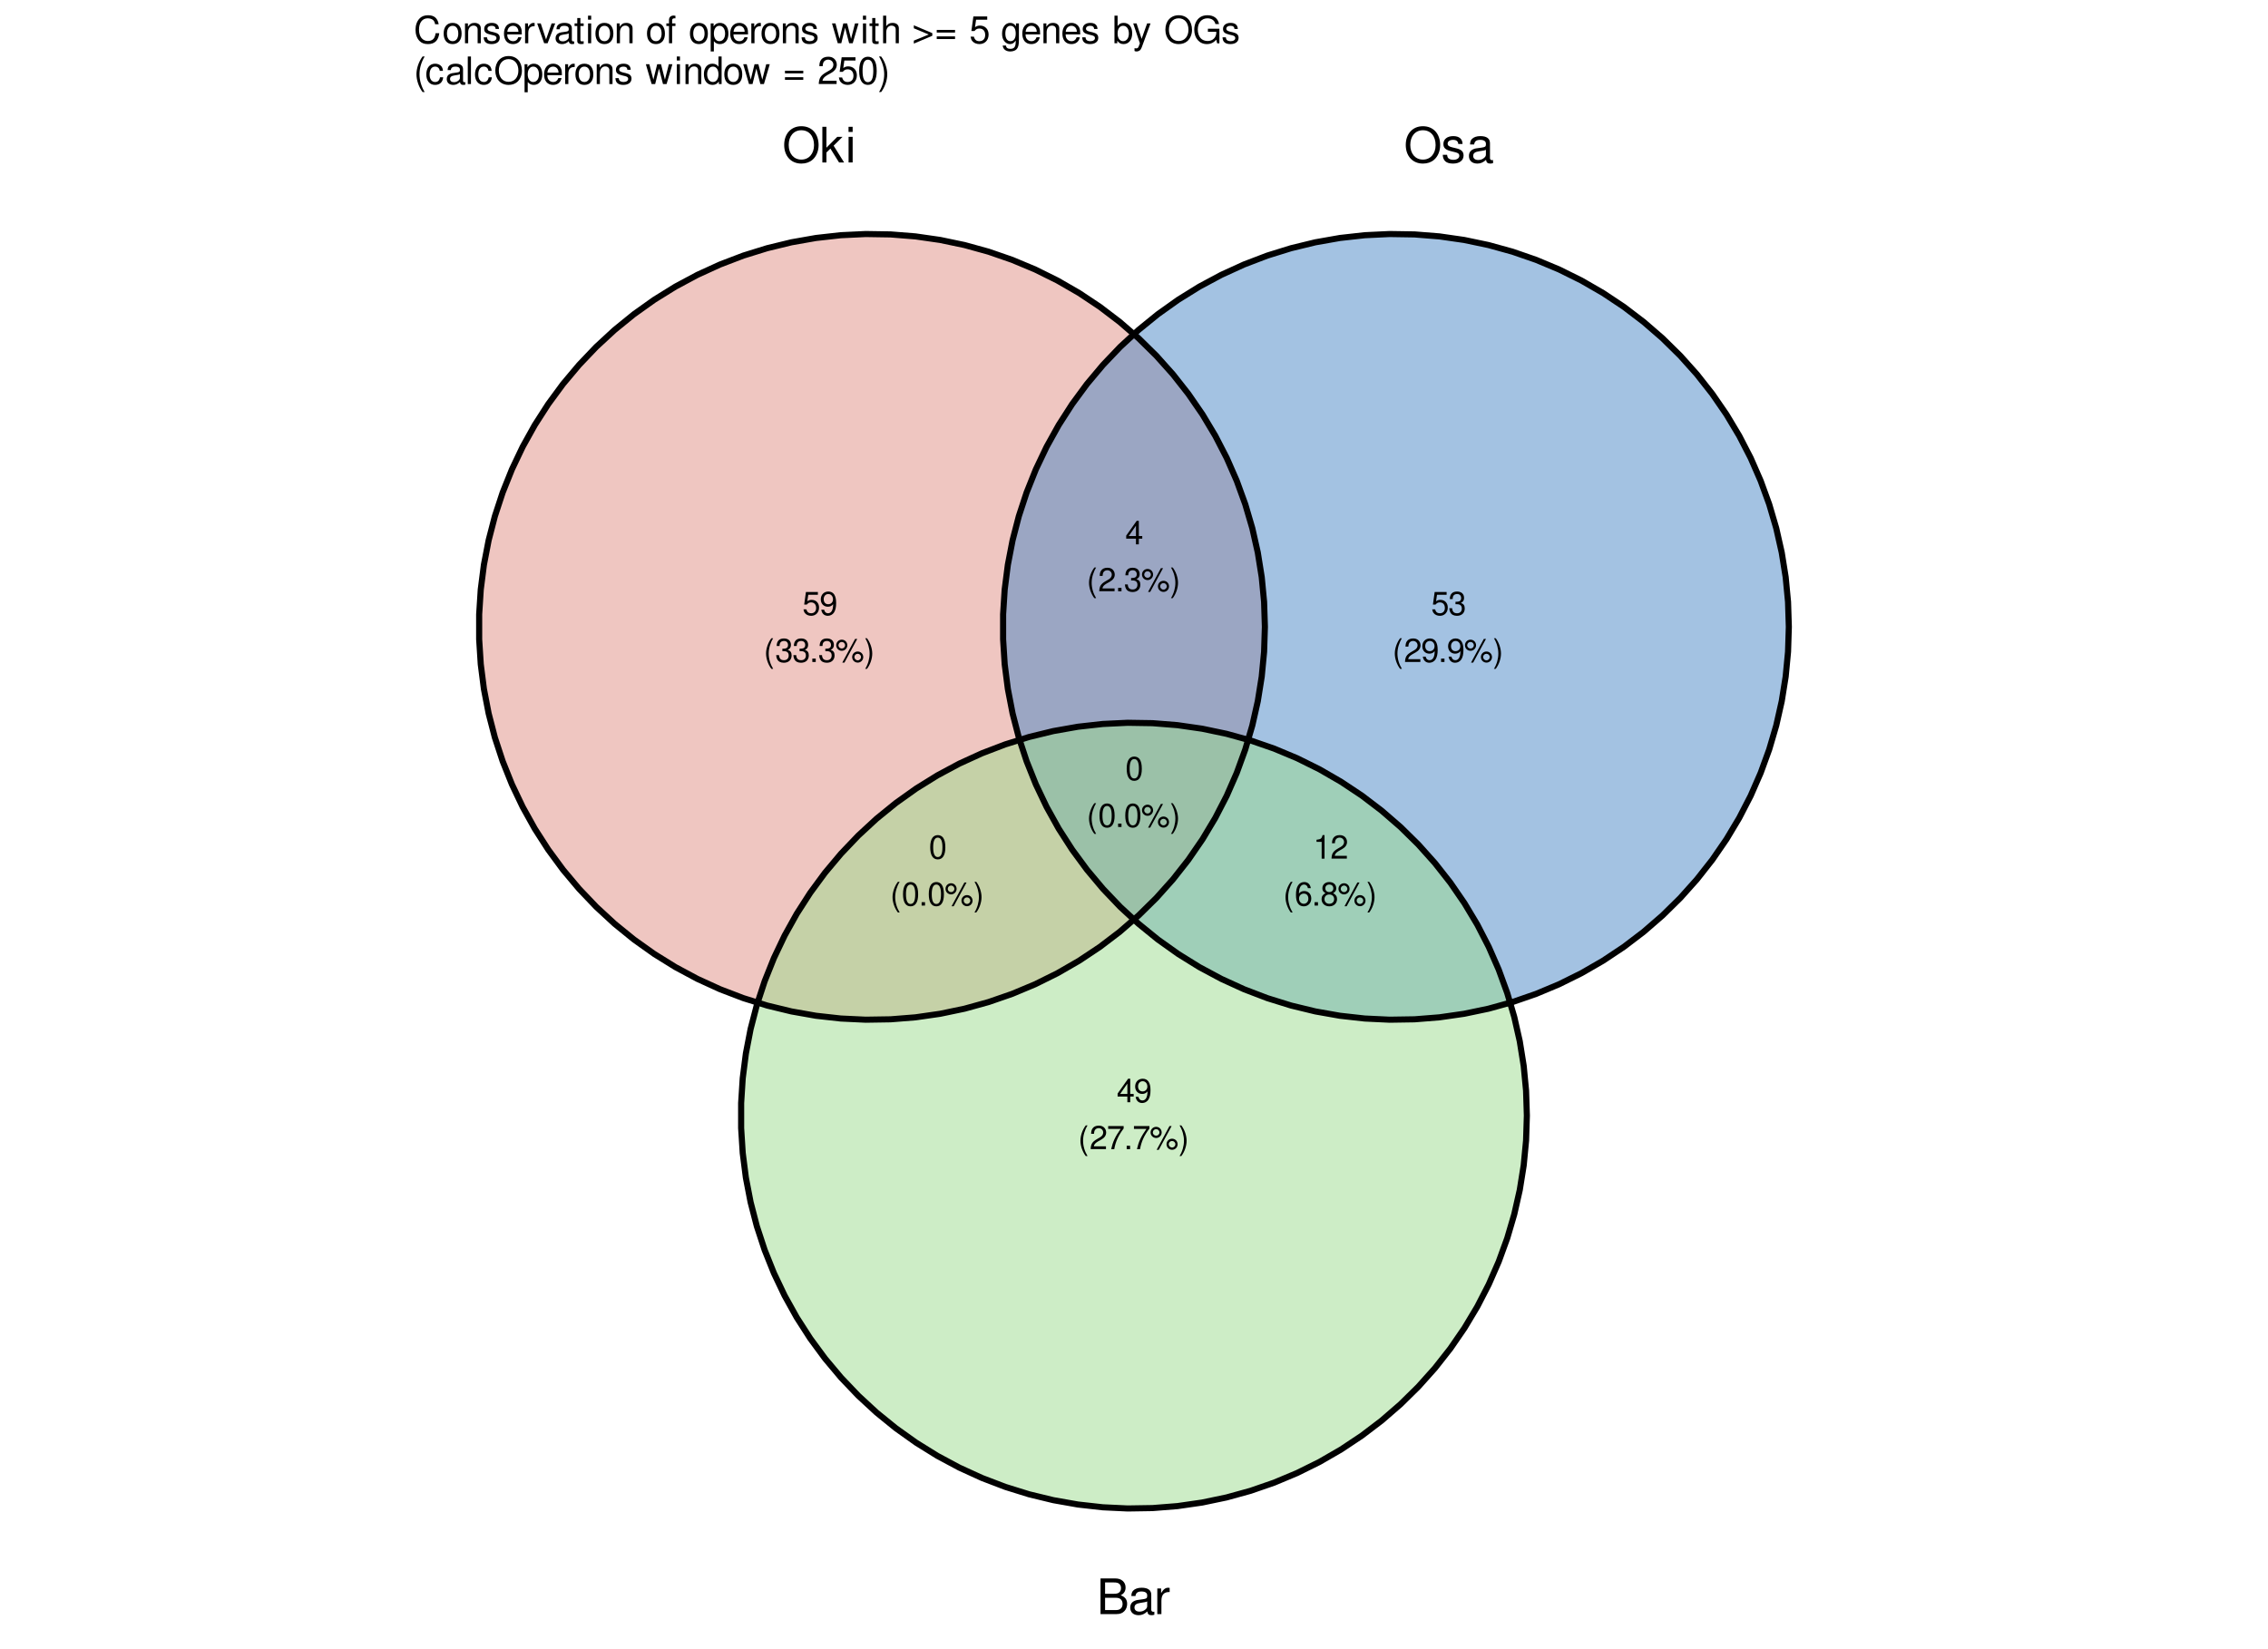
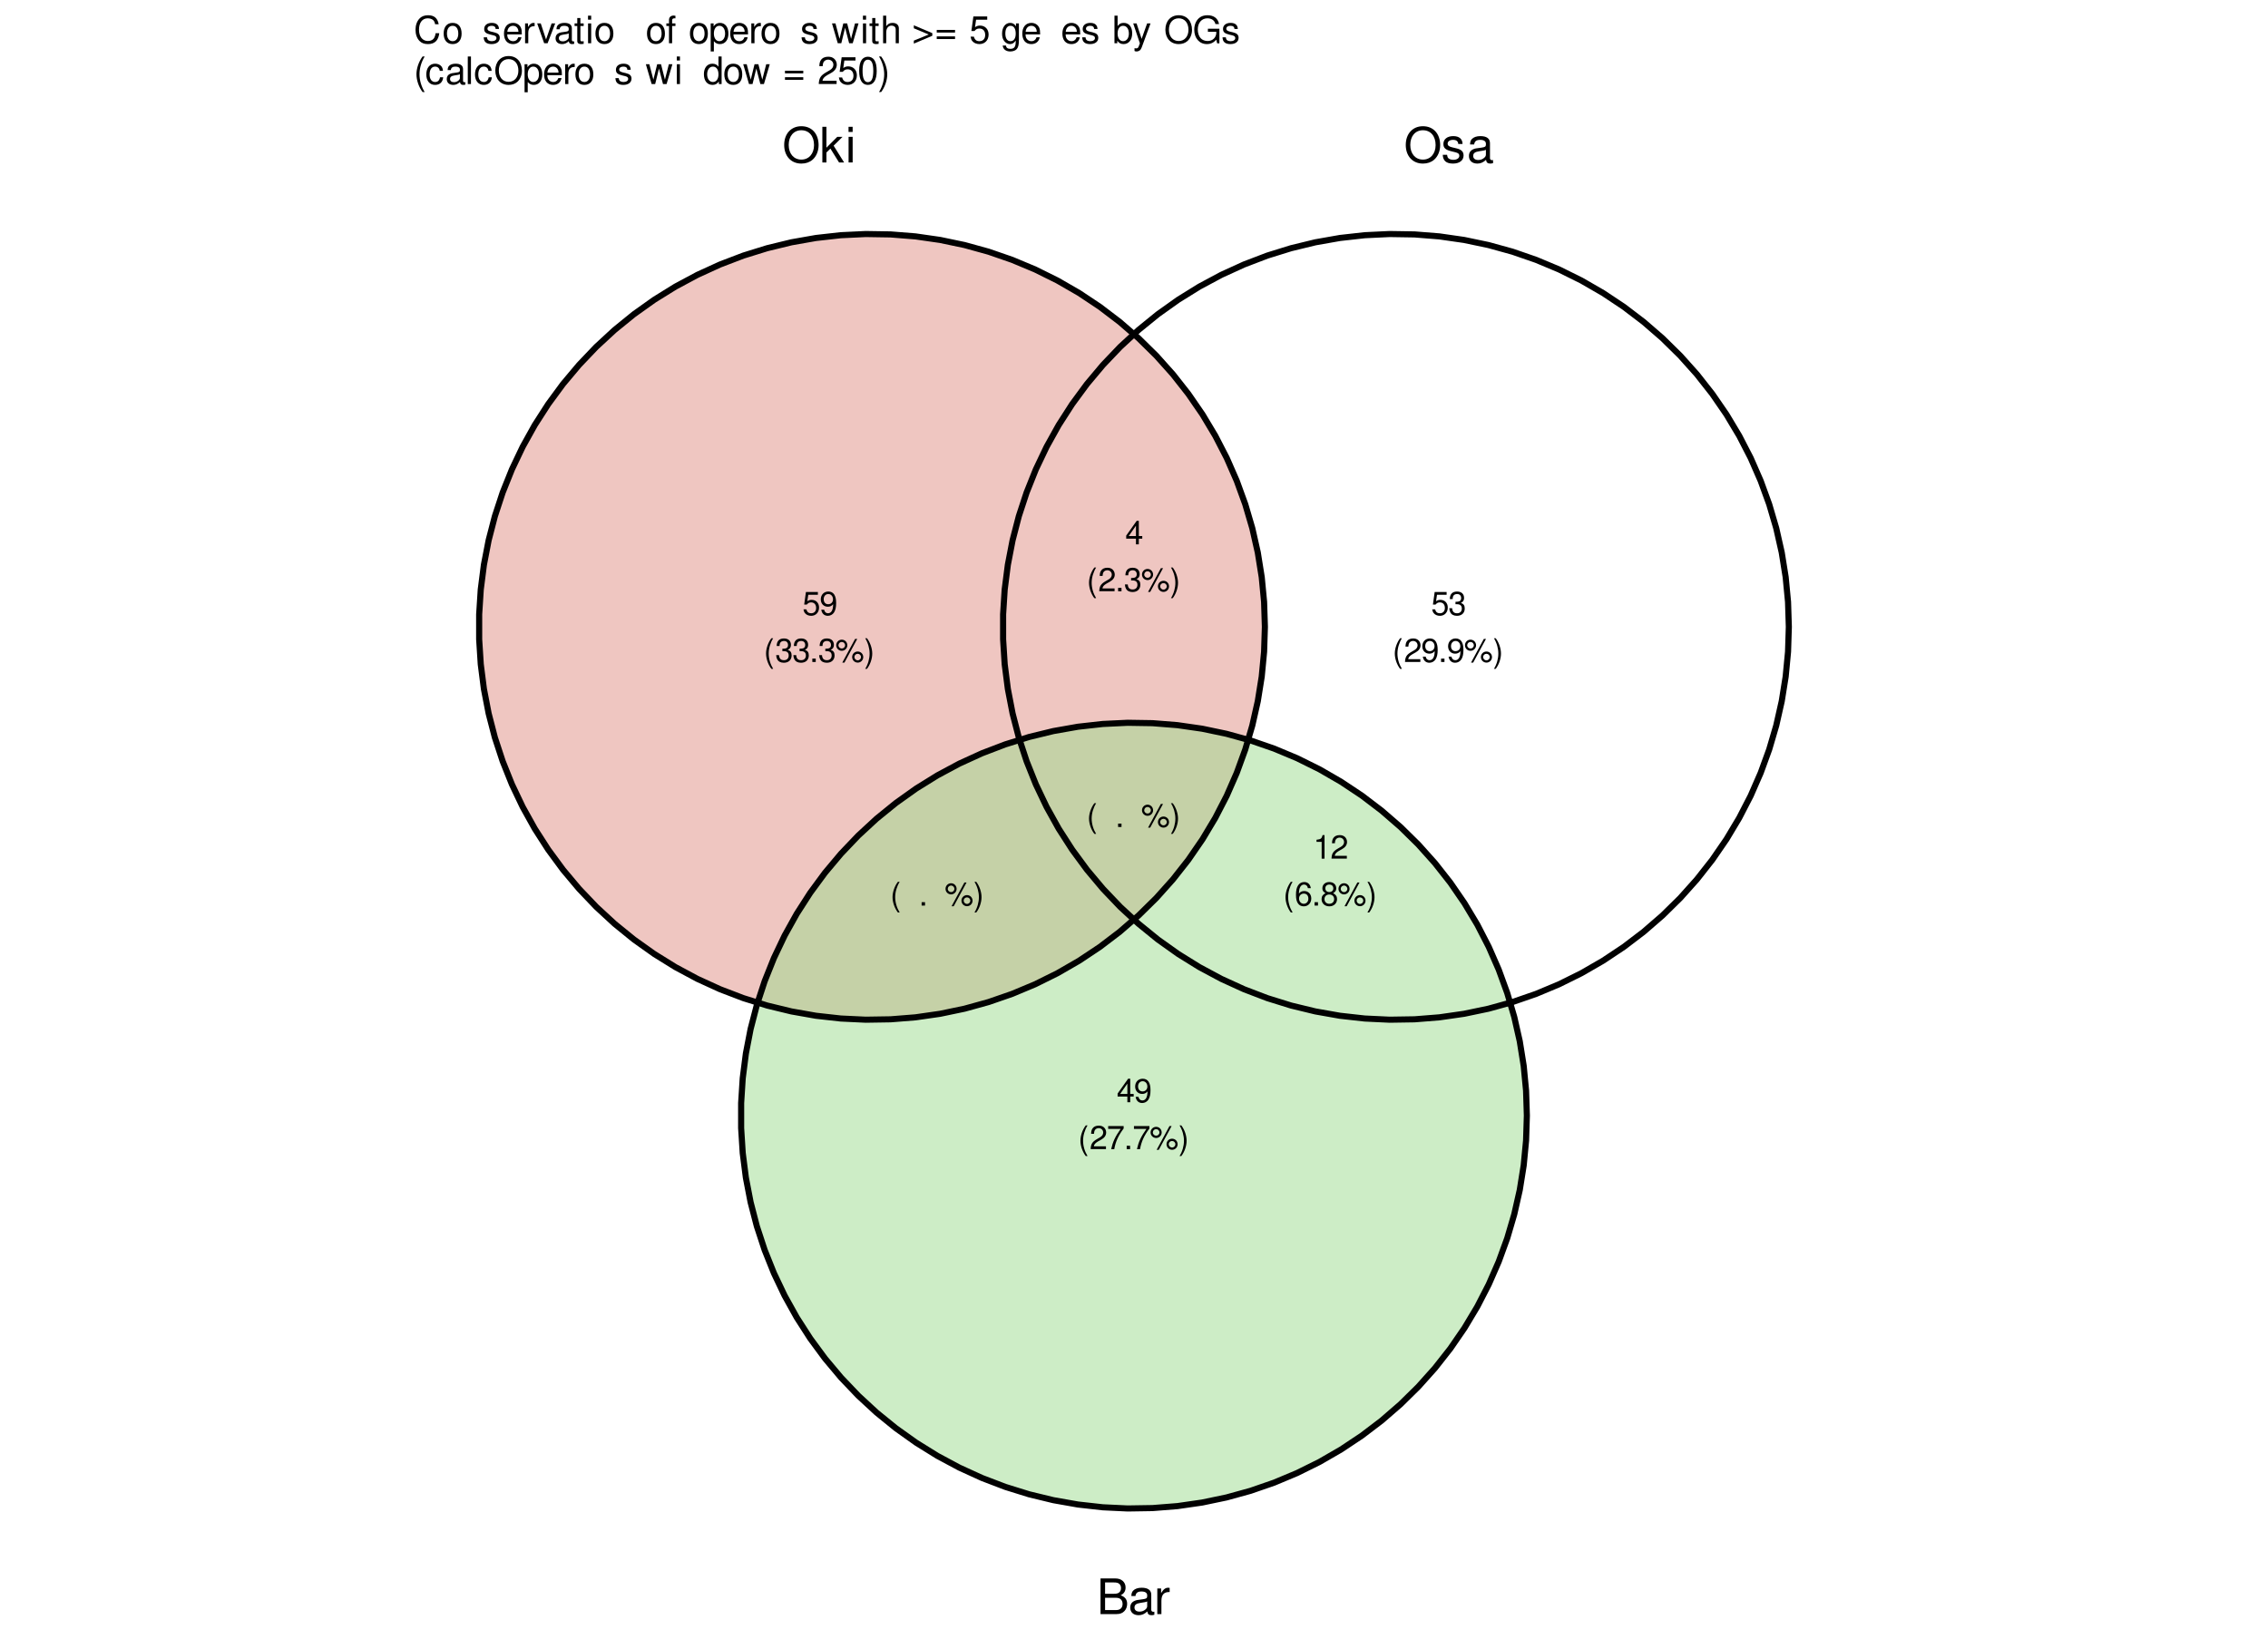
<svg xmlns="http://www.w3.org/2000/svg" xmlns:xlink="http://www.w3.org/1999/xlink" width="792pt" height="576pt" viewBox="0 0 792 576" version="1.1">
  <defs>
    <g>
      <symbol overflow="visible" id="glyph0-0">
        <path style="stroke:none;" d="" />
      </symbol>
      <symbol overflow="visible" id="glyph0-1">
        <path style="stroke:none;" d="M 6.641 -12.656 C 3.078 -12.656 0.656 -10.031 0.656 -6.125 C 0.656 -2.219 3.062 0.391 6.656 0.391 C 8.188 0.391 9.516 -0.062 10.516 -0.922 C 11.875 -2.062 12.672 -4 12.672 -6.031 C 12.672 -10.047 10.297 -12.656 6.641 -12.656 Z M 6.641 -11.25 C 9.344 -11.25 11.078 -9.219 11.078 -6.062 C 11.078 -3.062 9.297 -1 6.656 -1 C 4 -1 2.234 -3.062 2.234 -6.125 C 2.234 -9.203 4 -11.25 6.641 -11.25 Z M 6.641 -11.25 " />
      </symbol>
      <symbol overflow="visible" id="glyph0-2">
        <path style="stroke:none;" d="M 2.406 -12.453 L 0.984 -12.453 L 0.984 0 L 2.406 0 L 2.406 -3.484 L 3.797 -4.844 L 6.812 0 L 8.578 0 L 4.922 -5.859 L 8.031 -8.953 L 6.203 -8.953 L 2.406 -5.156 Z M 2.406 -12.453 " />
      </symbol>
      <symbol overflow="visible" id="glyph0-3">
        <path style="stroke:none;" d="M 2.562 -8.953 L 1.141 -8.953 L 1.141 0 L 2.562 0 Z M 2.562 -12.453 L 1.125 -12.453 L 1.125 -10.656 L 2.562 -10.656 Z M 2.562 -12.453 " />
      </symbol>
      <symbol overflow="visible" id="glyph0-4">
        <path style="stroke:none;" d="M 7.484 -6.453 C 7.469 -8.219 6.297 -9.203 4.234 -9.203 C 2.156 -9.203 0.797 -8.125 0.797 -6.469 C 0.797 -5.078 1.516 -4.406 3.641 -3.891 L 4.969 -3.562 C 5.953 -3.328 6.359 -2.969 6.359 -2.344 C 6.359 -1.484 5.516 -0.922 4.266 -0.922 C 3.5 -0.922 2.859 -1.141 2.5 -1.516 C 2.266 -1.781 2.172 -2.031 2.078 -2.672 L 0.578 -2.672 C 0.656 -0.594 1.812 0.391 4.156 0.391 C 6.406 0.391 7.844 -0.719 7.844 -2.438 C 7.844 -3.781 7.094 -4.516 5.312 -4.938 L 3.938 -5.266 C 2.781 -5.531 2.281 -5.906 2.281 -6.547 C 2.281 -7.375 3.016 -7.891 4.188 -7.891 C 5.328 -7.891 5.938 -7.391 5.984 -6.453 Z M 7.484 -6.453 " />
      </symbol>
      <symbol overflow="visible" id="glyph0-5">
        <path style="stroke:none;" d="M 9.141 -0.844 C 8.984 -0.797 8.922 -0.797 8.828 -0.797 C 8.328 -0.797 8.062 -1.062 8.062 -1.5 L 8.062 -6.766 C 8.062 -8.344 6.906 -9.203 4.703 -9.203 C 3.375 -9.203 2.344 -8.828 1.719 -8.156 C 1.312 -7.703 1.141 -7.188 1.109 -6.297 L 2.547 -6.297 C 2.672 -7.391 3.312 -7.891 4.641 -7.891 C 5.938 -7.891 6.641 -7.406 6.641 -6.562 L 6.641 -6.188 C 6.625 -5.562 6.312 -5.344 5.156 -5.188 C 3.141 -4.938 2.828 -4.875 2.281 -4.641 C 1.25 -4.203 0.719 -3.422 0.719 -2.25 C 0.719 -0.625 1.844 0.391 3.656 0.391 C 4.781 0.391 5.688 0 6.688 -0.922 C 6.797 0 7.234 0.391 8.156 0.391 C 8.469 0.391 8.656 0.359 9.141 0.234 Z M 6.641 -2.812 C 6.641 -2.344 6.5 -2.047 6.078 -1.656 C 5.5 -1.125 4.797 -0.859 3.969 -0.859 C 2.859 -0.859 2.203 -1.391 2.203 -2.281 C 2.203 -3.234 2.812 -3.703 4.359 -3.922 C 5.875 -4.141 6.172 -4.203 6.641 -4.422 Z M 6.641 -2.812 " />
      </symbol>
      <symbol overflow="visible" id="glyph0-6">
        <path style="stroke:none;" d="M 1.344 0 L 6.969 0 C 8.141 0 9.016 -0.328 9.688 -1.047 C 10.297 -1.688 10.641 -2.578 10.641 -3.547 C 10.641 -5.062 9.953 -5.953 8.375 -6.578 C 9.516 -7.109 10.094 -8.016 10.094 -9.297 C 10.094 -10.219 9.75 -11 9.109 -11.578 C 8.438 -12.172 7.594 -12.453 6.406 -12.453 L 1.344 -12.453 Z M 2.938 -7.094 L 2.938 -11.047 L 6.016 -11.047 C 6.906 -11.047 7.391 -10.938 7.828 -10.609 C 8.266 -10.266 8.5 -9.75 8.5 -9.062 C 8.5 -8.391 8.266 -7.875 7.828 -7.531 C 7.391 -7.203 6.906 -7.094 6.016 -7.094 Z M 2.938 -1.406 L 2.938 -5.688 L 6.812 -5.688 C 8.219 -5.688 9.047 -4.891 9.047 -3.531 C 9.047 -2.203 8.219 -1.406 6.812 -1.406 Z M 2.938 -1.406 " />
      </symbol>
      <symbol overflow="visible" id="glyph0-7">
        <path style="stroke:none;" d="M 1.172 -8.953 L 1.172 0 L 2.609 0 L 2.609 -4.641 C 2.625 -6.797 3.516 -7.75 5.484 -7.703 L 5.484 -9.156 C 5.25 -9.188 5.109 -9.203 4.938 -9.203 C 4.016 -9.203 3.312 -8.656 2.5 -7.328 L 2.5 -8.953 Z M 1.172 -8.953 " />
      </symbol>
      <symbol overflow="visible" id="glyph1-0">
        <path style="stroke:none;" d="" />
      </symbol>
      <symbol overflow="visible" id="glyph1-1">
        <path style="stroke:none;" d="M 5.422 -8.062 L 1.25 -8.062 L 0.641 -3.672 L 1.562 -3.672 C 2.031 -4.234 2.422 -4.422 3.062 -4.422 C 4.141 -4.422 4.812 -3.688 4.812 -2.484 C 4.812 -1.328 4.141 -0.625 3.047 -0.625 C 2.172 -0.625 1.641 -1.062 1.406 -1.984 L 0.391 -1.984 C 0.531 -1.312 0.641 -1 0.891 -0.703 C 1.344 -0.094 2.156 0.266 3.078 0.266 C 4.703 0.266 5.828 -0.922 5.828 -2.625 C 5.828 -4.219 4.781 -5.312 3.234 -5.312 C 2.656 -5.312 2.203 -5.172 1.734 -4.828 L 2.062 -7.078 L 5.422 -7.078 Z M 5.422 -8.062 " />
      </symbol>
      <symbol overflow="visible" id="glyph1-2">
        <path style="stroke:none;" d="M 0.609 -1.875 C 0.797 -0.531 1.656 0.266 2.891 0.266 C 3.781 0.266 4.578 -0.172 5.062 -0.906 C 5.562 -1.719 5.797 -2.719 5.797 -4.203 C 5.797 -5.594 5.578 -6.469 5.109 -7.203 C 4.656 -7.875 3.953 -8.219 3.078 -8.219 C 1.531 -8.219 0.438 -7.078 0.438 -5.484 C 0.438 -3.969 1.453 -2.906 2.906 -2.906 C 3.672 -2.906 4.25 -3.172 4.75 -3.797 C 4.75 -1.75 4.109 -0.625 2.953 -0.625 C 2.25 -0.625 1.766 -1.078 1.609 -1.875 Z M 3.062 -7.344 C 4 -7.344 4.703 -6.562 4.703 -5.5 C 4.703 -4.5 4.016 -3.781 3.031 -3.781 C 2.062 -3.781 1.453 -4.469 1.453 -5.562 C 1.453 -6.594 2.125 -7.344 3.062 -7.344 Z M 3.062 -7.344 " />
      </symbol>
      <symbol overflow="visible" id="glyph1-3">
        <path style="stroke:none;" d="M 2.688 -8.297 C 1.547 -6.797 0.828 -4.734 0.828 -2.953 C 0.828 -1.156 1.547 0.922 2.688 2.406 L 3.312 2.406 C 2.312 0.781 1.75 -1.125 1.75 -2.953 C 1.75 -4.75 2.312 -6.672 3.312 -8.297 Z M 2.688 -8.297 " />
      </symbol>
      <symbol overflow="visible" id="glyph1-4">
        <path style="stroke:none;" d="M 2.516 -3.781 L 3.062 -3.781 C 4.156 -3.781 4.734 -3.281 4.734 -2.281 C 4.734 -1.25 4.109 -0.625 3.078 -0.625 C 1.969 -0.625 1.438 -1.188 1.359 -2.391 L 0.359 -2.391 C 0.406 -1.734 0.516 -1.297 0.719 -0.938 C 1.141 -0.141 1.922 0.266 3.031 0.266 C 4.688 0.266 5.75 -0.734 5.75 -2.297 C 5.75 -3.344 5.359 -3.906 4.391 -4.25 C 5.141 -4.562 5.516 -5.125 5.516 -5.953 C 5.516 -7.375 4.594 -8.219 3.062 -8.219 C 1.438 -8.219 0.562 -7.312 0.531 -5.578 L 1.531 -5.578 C 1.547 -6.078 1.594 -6.359 1.719 -6.609 C 1.938 -7.078 2.453 -7.344 3.078 -7.344 C 3.953 -7.344 4.5 -6.812 4.5 -5.922 C 4.5 -5.344 4.281 -5 3.844 -4.797 C 3.578 -4.688 3.203 -4.641 2.516 -4.625 Z M 2.516 -3.781 " />
      </symbol>
      <symbol overflow="visible" id="glyph1-5">
        <path style="stroke:none;" d="M 2.172 -1.188 L 0.984 -1.188 L 0.984 0 L 2.172 0 Z M 2.172 -1.188 " />
      </symbol>
      <symbol overflow="visible" id="glyph1-6">
        <path style="stroke:none;" d="M 2.266 -7.797 C 1.188 -7.797 0.328 -6.922 0.328 -5.844 C 0.328 -4.781 1.188 -3.906 2.281 -3.906 C 3.328 -3.906 4.203 -4.781 4.203 -5.828 C 4.203 -6.922 3.359 -7.797 2.266 -7.797 Z M 2.266 -7 C 2.906 -7 3.422 -6.484 3.422 -5.828 C 3.422 -5.203 2.906 -4.703 2.281 -4.703 C 1.641 -4.703 1.109 -5.203 1.109 -5.844 C 1.109 -6.484 1.625 -7 2.266 -7 Z M 6.922 -8.062 L 2.438 0.234 L 3.188 0.234 L 7.672 -8.062 Z M 7.828 -3.656 C 6.75 -3.656 5.891 -2.797 5.891 -1.734 C 5.891 -0.641 6.75 0.219 7.844 0.219 C 8.891 0.219 9.766 -0.641 9.766 -1.703 C 9.766 -2.797 8.922 -3.656 7.828 -3.656 Z M 7.828 -2.859 C 8.469 -2.859 8.984 -2.359 8.984 -1.703 C 8.984 -1.094 8.469 -0.578 7.844 -0.578 C 7.188 -0.578 6.672 -1.094 6.672 -1.734 C 6.672 -2.359 7.188 -2.859 7.828 -2.859 Z M 7.828 -2.859 " />
      </symbol>
      <symbol overflow="visible" id="glyph1-7">
        <path style="stroke:none;" d="M 1.062 2.406 C 2.203 0.922 2.906 -1.156 2.906 -2.938 C 2.906 -4.734 2.203 -6.797 1.062 -8.297 L 0.438 -8.297 C 1.438 -6.672 1.984 -4.75 1.984 -2.938 C 1.984 -1.125 1.438 0.797 0.438 2.406 Z M 1.062 2.406 " />
      </symbol>
      <symbol overflow="visible" id="glyph1-8">
        <path style="stroke:none;" d="M 5.75 -0.984 L 1.516 -0.984 C 1.609 -1.672 1.984 -2.109 2.969 -2.703 L 4.109 -3.344 C 5.234 -3.969 5.812 -4.812 5.812 -5.828 C 5.812 -6.5 5.547 -7.141 5.062 -7.594 C 4.578 -8.016 4 -8.219 3.234 -8.219 C 2.203 -8.219 1.438 -7.859 1 -7.156 C 0.719 -6.719 0.594 -6.203 0.562 -5.375 L 1.562 -5.375 C 1.609 -5.938 1.672 -6.266 1.812 -6.547 C 2.062 -7.047 2.594 -7.344 3.203 -7.344 C 4.109 -7.344 4.781 -6.688 4.781 -5.797 C 4.781 -5.141 4.406 -4.578 3.703 -4.156 L 2.656 -3.547 C 0.969 -2.578 0.484 -1.812 0.391 -0.016 L 5.75 -0.016 Z M 5.75 -0.984 " />
      </symbol>
      <symbol overflow="visible" id="glyph1-9">
        <path style="stroke:none;" d="M 3.719 -1.984 L 3.719 0 L 4.719 0 L 4.719 -1.984 L 5.922 -1.984 L 5.922 -2.891 L 4.719 -2.891 L 4.719 -8.219 L 3.984 -8.219 L 0.312 -3.047 L 0.312 -1.984 Z M 3.719 -2.891 L 1.188 -2.891 L 3.719 -6.516 Z M 3.719 -2.891 " />
      </symbol>
      <symbol overflow="visible" id="glyph1-10">
        <path style="stroke:none;" d="M 5.922 -8.062 L 0.516 -8.062 L 0.516 -7.078 L 4.875 -7.078 C 2.953 -4.328 2.172 -2.656 1.562 0 L 2.641 0 C 3.078 -2.578 4.094 -4.797 5.922 -7.219 Z M 5.922 -8.062 " />
      </symbol>
      <symbol overflow="visible" id="glyph1-11">
-         <path style="stroke:none;" d="M 3.125 -8.219 C 2.375 -8.219 1.688 -7.891 1.281 -7.328 C 0.75 -6.594 0.484 -5.5 0.484 -3.984 C 0.484 -1.203 1.406 0.266 3.125 0.266 C 4.828 0.266 5.766 -1.203 5.766 -3.906 C 5.766 -5.5 5.516 -6.578 4.984 -7.328 C 4.562 -7.891 3.891 -8.219 3.125 -8.219 Z M 3.125 -7.344 C 4.203 -7.344 4.75 -6.234 4.75 -4 C 4.75 -1.656 4.219 -0.562 3.109 -0.562 C 2.047 -0.562 1.516 -1.703 1.516 -3.969 C 1.516 -6.234 2.047 -7.344 3.125 -7.344 Z M 3.125 -7.344 " />
-       </symbol>
+         </symbol>
      <symbol overflow="visible" id="glyph1-12">
        <path style="stroke:none;" d="M 2.953 -5.859 L 2.953 0 L 3.953 0 L 3.953 -8.219 L 3.281 -8.219 C 2.938 -6.969 2.703 -6.797 1.156 -6.594 L 1.156 -5.859 Z M 2.953 -5.859 " />
      </symbol>
      <symbol overflow="visible" id="glyph1-13">
        <path style="stroke:none;" d="M 5.672 -6.078 C 5.469 -7.422 4.609 -8.219 3.375 -8.219 C 2.484 -8.219 1.688 -7.797 1.219 -7.047 C 0.703 -6.25 0.484 -5.25 0.484 -3.75 C 0.484 -2.359 0.688 -1.484 1.172 -0.766 C 1.609 -0.094 2.312 0.266 3.203 0.266 C 4.734 0.266 5.828 -0.891 5.828 -2.484 C 5.828 -4 4.812 -5.078 3.359 -5.078 C 2.578 -5.078 1.938 -4.781 1.516 -4.172 C 1.531 -6.203 2.156 -7.344 3.312 -7.344 C 4.016 -7.344 4.5 -6.875 4.656 -6.078 Z M 3.234 -4.188 C 4.203 -4.188 4.812 -3.5 4.812 -2.406 C 4.812 -1.375 4.125 -0.625 3.203 -0.625 C 2.281 -0.625 1.562 -1.406 1.562 -2.453 C 1.562 -3.484 2.25 -4.188 3.234 -4.188 Z M 3.234 -4.188 " />
      </symbol>
      <symbol overflow="visible" id="glyph1-14">
        <path style="stroke:none;" d="M 4.453 -4.328 C 5.297 -4.844 5.547 -5.25 5.547 -6.031 C 5.547 -7.328 4.562 -8.219 3.125 -8.219 C 1.703 -8.219 0.703 -7.328 0.703 -6.047 C 0.703 -5.25 0.969 -4.859 1.797 -4.328 C 0.875 -3.875 0.422 -3.203 0.422 -2.281 C 0.422 -0.781 1.531 0.266 3.125 0.266 C 4.719 0.266 5.828 -0.781 5.828 -2.281 C 5.828 -3.203 5.375 -3.875 4.453 -4.328 Z M 3.125 -7.344 C 3.984 -7.344 4.531 -6.828 4.531 -6 C 4.531 -5.234 3.969 -4.719 3.125 -4.719 C 2.281 -4.719 1.734 -5.234 1.734 -6.031 C 1.734 -6.828 2.281 -7.344 3.125 -7.344 Z M 3.125 -3.875 C 4.125 -3.875 4.812 -3.219 4.812 -2.266 C 4.812 -1.281 4.141 -0.625 3.109 -0.625 C 2.125 -0.625 1.438 -1.297 1.438 -2.25 C 1.438 -3.234 2.109 -3.875 3.125 -3.875 Z M 3.125 -3.875 " />
      </symbol>
      <symbol overflow="visible" id="glyph2-0">
        <path style="stroke:none;" d="" />
      </symbol>
      <symbol overflow="visible" id="glyph2-1">
        <path style="stroke:none;" d="M 8.734 -6.641 C 8.359 -8.75 7.141 -9.781 5.031 -9.781 C 3.734 -9.781 2.688 -9.375 1.984 -8.578 C 1.109 -7.625 0.641 -6.266 0.641 -4.703 C 0.641 -3.109 1.125 -1.75 2.016 -0.812 C 2.766 -0.047 3.719 0.297 4.984 0.297 C 7.328 0.297 8.641 -0.969 8.938 -3.516 L 7.672 -3.516 C 7.562 -2.859 7.438 -2.406 7.234 -2.016 C 6.844 -1.234 6.016 -0.781 4.984 -0.781 C 3.078 -0.781 1.859 -2.312 1.859 -4.719 C 1.859 -7.188 3.016 -8.703 4.891 -8.703 C 5.672 -8.703 6.391 -8.469 6.781 -8.094 C 7.141 -7.766 7.344 -7.375 7.484 -6.641 Z M 8.734 -6.641 " />
      </symbol>
      <symbol overflow="visible" id="glyph2-2">
        <path style="stroke:none;" d="M 3.594 -7.109 C 1.641 -7.109 0.469 -5.734 0.469 -3.406 C 0.469 -1.062 1.641 0.297 3.609 0.297 C 5.562 0.297 6.734 -1.078 6.734 -3.359 C 6.734 -5.75 5.594 -7.109 3.594 -7.109 Z M 3.609 -6.094 C 4.844 -6.094 5.578 -5.078 5.578 -3.359 C 5.578 -1.734 4.812 -0.719 3.609 -0.719 C 2.375 -0.719 1.625 -1.734 1.625 -3.406 C 1.625 -5.078 2.375 -6.094 3.609 -6.094 Z M 3.609 -6.094 " />
      </symbol>
      <symbol overflow="visible" id="glyph2-3">
-         <path style="stroke:none;" d="M 0.922 -6.922 L 0.922 0 L 2.031 0 L 2.031 -3.812 C 2.031 -5.234 2.766 -6.156 3.906 -6.156 C 4.781 -6.156 5.328 -5.625 5.328 -4.797 L 5.328 0 L 6.438 0 L 6.438 -5.234 C 6.438 -6.375 5.578 -7.109 4.234 -7.109 C 3.203 -7.109 2.547 -6.719 1.938 -5.75 L 1.938 -6.922 Z M 0.922 -6.922 " />
-       </symbol>
+         </symbol>
      <symbol overflow="visible" id="glyph2-4">
        <path style="stroke:none;" d="M 5.781 -4.984 C 5.766 -6.344 4.875 -7.109 3.281 -7.109 C 1.656 -7.109 0.625 -6.281 0.625 -5 C 0.625 -3.922 1.172 -3.406 2.812 -3.016 L 3.844 -2.766 C 4.609 -2.578 4.906 -2.297 4.906 -1.812 C 4.906 -1.156 4.266 -0.719 3.297 -0.719 C 2.703 -0.719 2.203 -0.891 1.922 -1.172 C 1.75 -1.375 1.672 -1.578 1.609 -2.062 L 0.453 -2.062 C 0.5 -0.469 1.406 0.297 3.203 0.297 C 4.953 0.297 6.062 -0.547 6.062 -1.891 C 6.062 -2.922 5.484 -3.484 4.109 -3.812 L 3.047 -4.062 C 2.156 -4.281 1.766 -4.562 1.766 -5.062 C 1.766 -5.703 2.344 -6.094 3.234 -6.094 C 4.125 -6.094 4.594 -5.719 4.625 -4.984 Z M 5.781 -4.984 " />
      </symbol>
      <symbol overflow="visible" id="glyph2-5">
        <path style="stroke:none;" d="M 6.766 -3.094 C 6.766 -4.141 6.688 -4.781 6.5 -5.297 C 6.047 -6.438 4.984 -7.109 3.703 -7.109 C 1.766 -7.109 0.531 -5.656 0.531 -3.359 C 0.531 -1.078 1.719 0.297 3.672 0.297 C 5.25 0.297 6.344 -0.594 6.625 -2.094 L 5.516 -2.094 C 5.219 -1.188 4.594 -0.719 3.703 -0.719 C 3.016 -0.719 2.422 -1.031 2.047 -1.609 C 1.781 -2 1.688 -2.406 1.672 -3.094 Z M 1.703 -3.984 C 1.797 -5.266 2.578 -6.094 3.688 -6.094 C 4.812 -6.094 5.578 -5.234 5.578 -3.984 Z M 1.703 -3.984 " />
      </symbol>
      <symbol overflow="visible" id="glyph2-6">
        <path style="stroke:none;" d="M 0.906 -6.922 L 0.906 0 L 2.016 0 L 2.016 -3.594 C 2.031 -5.25 2.719 -6 4.234 -5.953 L 4.234 -7.078 C 4.047 -7.109 3.953 -7.109 3.812 -7.109 C 3.109 -7.109 2.562 -6.688 1.922 -5.672 L 1.922 -6.922 Z M 0.906 -6.922 " />
      </symbol>
      <symbol overflow="visible" id="glyph2-7">
        <path style="stroke:none;" d="M 3.766 0 L 6.422 -6.922 L 5.172 -6.922 L 3.219 -1.312 L 1.375 -6.922 L 0.125 -6.922 L 2.562 0 Z M 3.766 0 " />
      </symbol>
      <symbol overflow="visible" id="glyph2-8">
        <path style="stroke:none;" d="M 7.062 -0.641 C 6.938 -0.625 6.891 -0.625 6.828 -0.625 C 6.438 -0.625 6.234 -0.812 6.234 -1.156 L 6.234 -5.234 C 6.234 -6.453 5.328 -7.109 3.625 -7.109 C 2.609 -7.109 1.812 -6.828 1.328 -6.312 C 1.016 -5.953 0.891 -5.562 0.859 -4.875 L 1.969 -4.875 C 2.062 -5.719 2.562 -6.094 3.594 -6.094 C 4.594 -6.094 5.141 -5.734 5.141 -5.062 L 5.141 -4.781 C 5.125 -4.297 4.891 -4.125 3.984 -4.016 C 2.422 -3.812 2.188 -3.766 1.766 -3.594 C 0.969 -3.25 0.547 -2.641 0.547 -1.75 C 0.547 -0.484 1.422 0.297 2.828 0.297 C 3.703 0.297 4.391 0 5.172 -0.719 C 5.25 0 5.594 0.297 6.312 0.297 C 6.547 0.297 6.688 0.281 7.062 0.188 Z M 5.141 -2.172 C 5.141 -1.812 5.031 -1.578 4.703 -1.281 C 4.25 -0.875 3.703 -0.656 3.062 -0.656 C 2.203 -0.656 1.703 -1.062 1.703 -1.766 C 1.703 -2.5 2.172 -2.859 3.359 -3.031 C 4.547 -3.188 4.766 -3.25 5.141 -3.422 Z M 5.141 -2.172 " />
      </symbol>
      <symbol overflow="visible" id="glyph2-9">
        <path style="stroke:none;" d="M 3.359 -6.922 L 2.219 -6.922 L 2.219 -8.812 L 1.125 -8.812 L 1.125 -6.922 L 0.188 -6.922 L 0.188 -6.016 L 1.125 -6.016 L 1.125 -0.797 C 1.125 -0.078 1.594 0.297 2.453 0.297 C 2.75 0.297 2.984 0.281 3.359 0.219 L 3.359 -0.719 C 3.188 -0.672 3.047 -0.656 2.828 -0.656 C 2.344 -0.656 2.219 -0.797 2.219 -1.281 L 2.219 -6.016 L 3.359 -6.016 Z M 3.359 -6.922 " />
      </symbol>
      <symbol overflow="visible" id="glyph2-10">
        <path style="stroke:none;" d="M 1.984 -6.922 L 0.891 -6.922 L 0.891 0 L 1.984 0 Z M 1.984 -9.625 L 0.875 -9.625 L 0.875 -8.234 L 1.984 -8.234 Z M 1.984 -9.625 " />
      </symbol>
      <symbol overflow="visible" id="glyph2-11">
        <path style="stroke:none;" d="" />
      </symbol>
      <symbol overflow="visible" id="glyph2-12">
        <path style="stroke:none;" d="M 3.406 -6.922 L 2.25 -6.922 L 2.25 -8 C 2.25 -8.469 2.516 -8.703 3.031 -8.703 C 3.109 -8.703 3.156 -8.703 3.406 -8.688 L 3.406 -9.594 C 3.156 -9.656 3.016 -9.672 2.781 -9.672 C 1.766 -9.672 1.156 -9.078 1.156 -8.094 L 1.156 -6.922 L 0.234 -6.922 L 0.234 -6.016 L 1.156 -6.016 L 1.156 0 L 2.25 0 L 2.25 -6.016 L 3.406 -6.016 Z M 3.406 -6.922 " />
      </symbol>
      <symbol overflow="visible" id="glyph2-13">
        <path style="stroke:none;" d="M 0.719 2.875 L 1.828 2.875 L 1.828 -0.719 C 2.406 -0.016 3.047 0.297 3.953 0.297 C 5.75 0.297 6.906 -1.141 6.906 -3.344 C 6.906 -5.672 5.766 -7.109 3.938 -7.109 C 3 -7.109 2.25 -6.688 1.734 -5.875 L 1.734 -6.922 L 0.719 -6.922 Z M 3.75 -6.094 C 4.969 -6.094 5.75 -5.016 5.75 -3.359 C 5.75 -1.797 4.953 -0.719 3.75 -0.719 C 2.578 -0.719 1.828 -1.781 1.828 -3.406 C 1.828 -5.031 2.578 -6.094 3.75 -6.094 Z M 3.75 -6.094 " />
      </symbol>
      <symbol overflow="visible" id="glyph2-14">
        <path style="stroke:none;" d="M 7.312 0 L 9.344 -6.922 L 8.109 -6.922 L 6.734 -1.531 L 5.375 -6.922 L 4.031 -6.922 L 2.703 -1.531 L 1.297 -6.922 L 0.078 -6.922 L 2.094 0 L 3.328 0 L 4.656 -5.422 L 6.062 0 Z M 7.312 0 " />
      </symbol>
      <symbol overflow="visible" id="glyph2-15">
        <path style="stroke:none;" d="M 0.922 -9.625 L 0.922 0 L 2.016 0 L 2.016 -3.812 C 2.016 -5.234 2.766 -6.156 3.891 -6.156 C 4.266 -6.156 4.609 -6.047 4.875 -5.844 C 5.188 -5.609 5.328 -5.281 5.328 -4.797 L 5.328 0 L 6.422 0 L 6.422 -5.234 C 6.422 -6.391 5.578 -7.109 4.234 -7.109 C 3.266 -7.109 2.672 -6.812 2.016 -5.969 L 2.016 -9.625 Z M 0.922 -9.625 " />
      </symbol>
      <symbol overflow="visible" id="glyph2-16">
        <path style="stroke:none;" d="M 7.109 -3.531 L 0.656 -6.266 L 0.656 -5.219 L 5.859 -3.047 L 0.656 -0.922 L 0.656 0.125 L 7.109 -2.609 Z M 7.109 -3.531 " />
      </symbol>
      <symbol overflow="visible" id="glyph2-17">
        <path style="stroke:none;" d="M 7.047 -4.656 L 0.656 -4.656 L 0.656 -3.734 L 7.047 -3.734 Z M 7.047 -2.391 L 0.656 -2.391 L 0.656 -1.469 L 7.047 -1.469 Z M 7.047 -2.391 " />
      </symbol>
      <symbol overflow="visible" id="glyph2-18">
        <path style="stroke:none;" d="M 6.281 -9.359 L 1.453 -9.359 L 0.75 -4.266 L 1.828 -4.266 C 2.359 -4.906 2.812 -5.141 3.547 -5.141 C 4.812 -5.141 5.578 -4.281 5.578 -2.891 C 5.578 -1.547 4.812 -0.719 3.531 -0.719 C 2.516 -0.719 1.906 -1.234 1.625 -2.297 L 0.469 -2.297 C 0.625 -1.531 0.75 -1.156 1.031 -0.812 C 1.562 -0.109 2.516 0.297 3.562 0.297 C 5.453 0.297 6.766 -1.062 6.766 -3.047 C 6.766 -4.891 5.547 -6.172 3.75 -6.172 C 3.094 -6.172 2.562 -6 2.016 -5.594 L 2.391 -8.219 L 6.281 -8.219 Z M 6.281 -9.359 " />
      </symbol>
      <symbol overflow="visible" id="glyph2-19">
        <path style="stroke:none;" d="M 5.328 -6.922 L 5.328 -5.922 C 4.781 -6.75 4.172 -7.109 3.297 -7.109 C 1.625 -7.109 0.469 -5.562 0.469 -3.344 C 0.469 -2.172 0.734 -1.328 1.328 -0.641 C 1.844 -0.031 2.516 0.297 3.219 0.297 C 4.047 0.297 4.641 -0.062 5.234 -0.938 L 5.234 -0.578 C 5.234 1.266 4.719 1.953 3.344 1.953 C 2.406 1.953 1.922 1.578 1.812 0.797 L 0.688 0.797 C 0.797 2.078 1.812 2.875 3.312 2.875 C 4.328 2.875 5.172 2.547 5.625 2 C 6.156 1.344 6.344 0.484 6.344 -1.141 L 6.344 -6.922 Z M 3.406 -6.094 C 4.562 -6.094 5.234 -5.125 5.234 -3.359 C 5.234 -1.688 4.562 -0.719 3.406 -0.719 C 2.266 -0.719 1.609 -1.703 1.609 -3.406 C 1.609 -5.094 2.266 -6.094 3.406 -6.094 Z M 3.406 -6.094 " />
      </symbol>
      <symbol overflow="visible" id="glyph2-20">
        <path style="stroke:none;" d="M 0.719 -9.625 L 0.719 0 L 1.703 0 L 1.703 -0.891 C 2.234 -0.078 2.938 0.297 3.891 0.297 C 5.719 0.297 6.906 -1.188 6.906 -3.484 C 6.906 -5.734 5.781 -7.109 3.953 -7.109 C 3 -7.109 2.328 -6.766 1.812 -5.984 L 1.812 -9.625 Z M 3.734 -6.094 C 4.969 -6.094 5.75 -5.016 5.75 -3.359 C 5.75 -1.797 4.938 -0.719 3.734 -0.719 C 2.562 -0.719 1.812 -1.781 1.812 -3.406 C 1.812 -5.031 2.562 -6.094 3.734 -6.094 Z M 3.734 -6.094 " />
      </symbol>
      <symbol overflow="visible" id="glyph2-21">
        <path style="stroke:none;" d="M 5.125 -6.922 L 3.203 -1.531 L 1.438 -6.922 L 0.266 -6.922 L 2.594 0.031 L 2.172 1.125 C 2 1.609 1.75 1.797 1.297 1.797 C 1.109 1.797 0.953 1.766 0.719 1.719 L 0.719 2.703 C 0.938 2.828 1.156 2.875 1.453 2.875 C 1.812 2.875 2.188 2.766 2.484 2.547 C 2.828 2.297 3.031 2 3.234 1.453 L 6.312 -6.922 Z M 5.125 -6.922 " />
      </symbol>
      <symbol overflow="visible" id="glyph2-22">
        <path style="stroke:none;" d="M 5.141 -9.781 C 2.375 -9.781 0.5 -7.75 0.5 -4.734 C 0.5 -1.719 2.359 0.297 5.156 0.297 C 6.328 0.297 7.359 -0.047 8.141 -0.719 C 9.172 -1.594 9.797 -3.094 9.797 -4.656 C 9.797 -7.766 7.969 -9.781 5.141 -9.781 Z M 5.141 -8.703 C 7.219 -8.703 8.562 -7.125 8.562 -4.688 C 8.562 -2.359 7.188 -0.781 5.156 -0.781 C 3.094 -0.781 1.734 -2.359 1.734 -4.734 C 1.734 -7.109 3.094 -8.703 5.141 -8.703 Z M 5.141 -8.703 " />
      </symbol>
      <symbol overflow="visible" id="glyph2-23">
        <path style="stroke:none;" d="M 9.359 -5.078 L 5.344 -5.078 L 5.344 -4 L 8.281 -4 L 8.281 -3.734 C 8.281 -2.016 7.016 -0.781 5.25 -0.781 C 4.281 -0.781 3.391 -1.141 2.828 -1.75 C 2.188 -2.438 1.812 -3.594 1.812 -4.781 C 1.812 -7.141 3.156 -8.703 5.188 -8.703 C 6.656 -8.703 7.703 -7.953 7.969 -6.703 L 9.234 -6.703 C 8.891 -8.656 7.406 -9.781 5.203 -9.781 C 4.031 -9.781 3.078 -9.484 2.328 -8.859 C 1.203 -7.938 0.578 -6.438 0.578 -4.719 C 0.578 -1.75 2.391 0.297 4.984 0.297 C 6.297 0.297 7.328 -0.188 8.281 -1.234 L 8.578 0.047 L 9.359 0.047 Z M 9.359 -5.078 " />
      </symbol>
      <symbol overflow="visible" id="glyph2-24">
        <path style="stroke:none;" d="M 3.109 -9.625 C 1.797 -7.891 0.969 -5.5 0.969 -3.422 C 0.969 -1.328 1.797 1.062 3.109 2.797 L 3.844 2.797 C 2.688 0.906 2.031 -1.312 2.031 -3.422 C 2.031 -5.516 2.688 -7.75 3.844 -9.625 Z M 3.109 -9.625 " />
      </symbol>
      <symbol overflow="visible" id="glyph2-25">
        <path style="stroke:none;" d="M 6.219 -4.594 C 6.172 -5.266 6.016 -5.703 5.75 -6.094 C 5.281 -6.734 4.453 -7.109 3.484 -7.109 C 1.609 -7.109 0.406 -5.641 0.406 -3.344 C 0.406 -1.109 1.594 0.297 3.469 0.297 C 5.125 0.297 6.172 -0.688 6.297 -2.375 L 5.188 -2.375 C 5 -1.266 4.438 -0.719 3.5 -0.719 C 2.281 -0.719 1.562 -1.703 1.562 -3.344 C 1.562 -5.062 2.266 -6.094 3.469 -6.094 C 4.391 -6.094 4.984 -5.562 5.109 -4.594 Z M 6.219 -4.594 " />
      </symbol>
      <symbol overflow="visible" id="glyph2-26">
        <path style="stroke:none;" d="M 2 -9.625 L 0.891 -9.625 L 0.891 0 L 2 0 Z M 2 -9.625 " />
      </symbol>
      <symbol overflow="visible" id="glyph2-27">
        <path style="stroke:none;" d="M 6.531 -9.625 L 5.438 -9.625 L 5.438 -6.047 C 4.984 -6.75 4.234 -7.109 3.312 -7.109 C 1.516 -7.109 0.344 -5.672 0.344 -3.469 C 0.344 -1.141 1.484 0.297 3.359 0.297 C 4.297 0.297 4.969 -0.047 5.562 -0.906 L 5.562 0 L 6.531 0 Z M 3.5 -6.094 C 4.688 -6.094 5.438 -5.047 5.438 -3.375 C 5.438 -1.781 4.672 -0.719 3.516 -0.719 C 2.297 -0.719 1.484 -1.797 1.484 -3.406 C 1.484 -5.016 2.297 -6.094 3.5 -6.094 Z M 3.5 -6.094 " />
      </symbol>
      <symbol overflow="visible" id="glyph2-28">
        <path style="stroke:none;" d="M 6.688 -1.156 L 1.75 -1.156 C 1.875 -1.938 2.297 -2.438 3.453 -3.141 L 4.766 -3.875 C 6.078 -4.609 6.75 -5.578 6.75 -6.766 C 6.75 -7.547 6.438 -8.297 5.875 -8.812 C 5.328 -9.312 4.641 -9.547 3.75 -9.547 C 2.562 -9.547 1.672 -9.125 1.156 -8.312 C 0.828 -7.797 0.688 -7.203 0.656 -6.25 L 1.828 -6.25 C 1.859 -6.891 1.938 -7.281 2.094 -7.594 C 2.406 -8.172 3.016 -8.531 3.703 -8.531 C 4.766 -8.531 5.562 -7.766 5.562 -6.734 C 5.562 -5.969 5.125 -5.312 4.297 -4.828 L 3.078 -4.125 C 1.125 -3 0.547 -2.094 0.453 -0.016 L 6.688 -0.016 Z M 6.688 -1.156 " />
      </symbol>
      <symbol overflow="visible" id="glyph2-29">
        <path style="stroke:none;" d="M 3.625 -9.547 C 2.766 -9.547 1.969 -9.156 1.484 -8.5 C 0.875 -7.656 0.562 -6.391 0.562 -4.625 C 0.562 -1.406 1.625 0.297 3.625 0.297 C 5.609 0.297 6.688 -1.406 6.688 -4.547 C 6.688 -6.391 6.406 -7.625 5.781 -8.5 C 5.297 -9.156 4.516 -9.547 3.625 -9.547 Z M 3.625 -8.516 C 4.891 -8.516 5.5 -7.234 5.5 -4.641 C 5.5 -1.922 4.891 -0.656 3.609 -0.656 C 2.375 -0.656 1.75 -1.984 1.75 -4.609 C 1.75 -7.234 2.375 -8.516 3.625 -8.516 Z M 3.625 -8.516 " />
      </symbol>
      <symbol overflow="visible" id="glyph2-30">
        <path style="stroke:none;" d="M 1.234 2.797 C 2.547 1.062 3.375 -1.328 3.375 -3.406 C 3.375 -5.5 2.547 -7.891 1.234 -9.625 L 0.5 -9.625 C 1.656 -7.734 2.312 -5.516 2.312 -3.406 C 2.312 -1.312 1.656 0.922 0.5 2.797 Z M 1.234 2.797 " />
      </symbol>
    </g>
  </defs>
  <g id="surface1811">
    <path style=" stroke:none;fill-rule:nonzero;fill:rgb(87.843%,55.294%,51.765%);fill-opacity:0.502;" d="M 441.707 218.945 L 441.43 210.242 L 440.602 201.57 L 439.227 192.973 L 437.309 184.48 L 434.855 176.125 L 431.879 167.941 L 428.387 159.965 L 424.395 152.227 L 419.922 144.754 L 414.984 137.582 L 409.602 130.738 L 403.797 124.25 L 397.59 118.141 L 391.012 112.438 L 384.082 107.164 L 376.832 102.34 L 369.289 97.988 L 361.488 94.121 L 353.457 90.758 L 345.227 87.91 L 336.836 85.59 L 328.312 83.805 L 319.691 82.566 L 311.012 81.875 L 302.305 81.738 L 293.609 82.152 L 284.953 83.117 L 276.379 84.629 L 267.918 86.684 L 259.602 89.266 L 251.469 92.375 L 243.547 95.992 L 235.871 100.105 L 228.473 104.695 L 221.379 109.746 L 214.621 115.238 L 208.223 121.145 L 202.215 127.449 L 196.617 134.117 L 191.457 141.129 L 186.746 148.457 L 182.516 156.062 L 178.773 163.926 L 175.535 172.012 L 172.816 180.285 L 170.633 188.711 L 168.984 197.262 L 167.883 205.898 L 167.328 214.59 L 167.328 223.297 L 167.883 231.988 L 168.984 240.625 L 170.633 249.176 L 172.816 257.605 L 175.535 265.875 L 178.773 273.961 L 182.516 281.824 L 186.746 289.434 L 191.457 296.758 L 196.617 303.77 L 202.215 310.441 L 208.223 316.742 L 214.621 322.648 L 221.379 328.141 L 228.473 333.191 L 235.871 337.781 L 243.547 341.895 L 251.469 345.512 L 259.602 348.621 L 267.918 351.207 L 276.379 353.258 L 284.953 354.77 L 293.609 355.734 L 302.305 356.148 L 311.012 356.012 L 319.691 355.32 L 328.312 354.082 L 336.836 352.301 L 345.227 349.98 L 353.457 347.129 L 361.488 343.766 L 369.289 339.898 L 376.832 335.547 L 384.082 330.723 L 391.012 325.449 L 397.59 319.746 L 403.797 313.637 L 409.602 307.148 L 414.984 300.305 L 419.922 293.133 L 424.395 285.66 L 428.387 277.922 L 431.879 269.945 L 434.855 261.762 L 437.309 253.406 L 439.227 244.914 L 440.602 236.316 L 441.43 227.648 Z M 441.707 218.945 " />
-     <path style=" stroke:none;fill-rule:nonzero;fill:rgb(28.235%,52.157%,77.255%);fill-opacity:0.502;" d="M 624.672 218.945 L 624.395 210.242 L 623.566 201.57 L 622.191 192.973 L 620.273 184.48 L 617.82 176.125 L 614.84 167.941 L 611.352 159.965 L 607.359 152.227 L 602.887 144.754 L 597.949 137.582 L 592.566 130.738 L 586.762 124.25 L 580.555 118.141 L 573.973 112.438 L 567.047 107.164 L 559.797 102.34 L 552.254 97.988 L 544.453 94.121 L 536.422 90.758 L 528.191 87.91 L 519.801 85.59 L 511.277 83.805 L 502.656 82.566 L 493.977 81.875 L 485.27 81.738 L 476.574 82.152 L 467.918 83.117 L 459.344 84.629 L 450.883 86.684 L 442.566 89.266 L 434.434 92.375 L 426.512 95.992 L 418.836 100.105 L 411.438 104.695 L 404.344 109.746 L 397.586 115.238 L 391.188 121.145 L 385.18 127.449 L 379.582 134.117 L 374.422 141.129 L 369.711 148.457 L 365.48 156.062 L 361.734 163.926 L 358.5 172.012 L 355.781 180.285 L 353.598 188.711 L 351.949 197.262 L 350.844 205.898 L 350.293 214.59 L 350.293 223.297 L 350.844 231.988 L 351.949 240.625 L 353.598 249.176 L 355.781 257.605 L 358.5 265.875 L 361.734 273.961 L 365.48 281.824 L 369.711 289.434 L 374.422 296.758 L 379.582 303.77 L 385.18 310.441 L 391.188 316.742 L 397.586 322.648 L 404.344 328.141 L 411.438 333.191 L 418.836 337.781 L 426.512 341.895 L 434.434 345.512 L 442.566 348.621 L 450.883 351.207 L 459.344 353.258 L 467.918 354.77 L 476.574 355.734 L 485.27 356.148 L 493.977 356.012 L 502.656 355.32 L 511.277 354.082 L 519.801 352.301 L 528.191 349.98 L 536.422 347.129 L 544.453 343.766 L 552.254 339.898 L 559.797 335.547 L 567.047 330.723 L 573.973 325.449 L 580.555 319.746 L 586.762 313.637 L 592.566 307.148 L 597.949 300.305 L 602.887 293.133 L 607.359 285.66 L 611.352 277.922 L 614.84 269.945 L 617.82 261.762 L 620.273 253.406 L 622.191 244.914 L 623.566 236.316 L 624.395 227.648 Z M 624.672 218.945 " />
    <path style=" stroke:none;fill-rule:nonzero;fill:rgb(61.176%,85.882%,55.294%);fill-opacity:0.502;" d="M 533.188 389.652 L 532.914 380.949 L 532.086 372.281 L 530.711 363.684 L 528.789 355.188 L 526.336 346.832 L 523.359 338.652 L 519.867 330.676 L 515.879 322.934 L 511.406 315.465 L 506.469 308.289 L 501.086 301.445 L 495.277 294.957 L 489.074 288.848 L 482.492 283.145 L 475.562 277.871 L 468.312 273.051 L 460.773 268.695 L 452.969 264.828 L 444.938 261.465 L 436.711 258.617 L 428.316 256.297 L 419.793 254.512 L 411.176 253.273 L 402.496 252.582 L 393.789 252.445 L 385.09 252.859 L 376.438 253.824 L 367.859 255.336 L 359.398 257.391 L 351.086 259.977 L 342.949 263.082 L 335.027 266.699 L 327.355 270.812 L 319.953 275.402 L 312.863 280.453 L 306.102 285.945 L 299.707 291.855 L 293.699 298.156 L 288.102 304.824 L 282.938 311.84 L 278.23 319.164 L 273.996 326.773 L 270.254 334.637 L 267.02 342.719 L 264.301 350.992 L 262.113 359.422 L 260.465 367.969 L 259.363 376.609 L 258.812 385.297 L 258.812 394.004 L 259.363 402.695 L 260.465 411.332 L 262.113 419.883 L 264.301 428.312 L 267.02 436.586 L 270.254 444.668 L 273.996 452.531 L 278.23 460.141 L 282.938 467.465 L 288.102 474.477 L 293.699 481.148 L 299.707 487.449 L 306.102 493.359 L 312.863 498.848 L 319.953 503.898 L 327.355 508.492 L 335.027 512.602 L 342.949 516.219 L 351.086 519.328 L 359.398 521.914 L 367.859 523.965 L 376.438 525.477 L 385.09 526.445 L 393.789 526.859 L 402.496 526.719 L 411.176 526.031 L 419.793 524.789 L 428.316 523.008 L 436.711 520.688 L 444.938 517.84 L 452.969 514.473 L 460.773 510.609 L 468.312 506.254 L 475.562 501.43 L 482.492 496.156 L 489.074 490.453 L 495.277 484.348 L 501.086 477.855 L 506.469 471.012 L 511.406 463.84 L 515.879 456.371 L 519.867 448.629 L 523.359 440.652 L 526.336 432.469 L 528.789 424.113 L 530.711 415.621 L 532.086 407.023 L 532.914 398.355 Z M 533.188 389.652 " />
    <path style="fill:none;stroke-width:2.134;stroke-linecap:butt;stroke-linejoin:round;stroke:rgb(0%,0%,0%);stroke-opacity:1;stroke-miterlimit:10;" d="M 441.707 218.945 L 441.43 210.242 L 440.602 201.57 L 439.227 192.973 L 437.309 184.48 L 434.855 176.125 L 431.879 167.941 L 428.387 159.965 L 424.395 152.227 L 419.922 144.754 L 414.984 137.582 L 409.602 130.738 L 403.797 124.25 L 397.59 118.141 L 391.012 112.438 L 384.082 107.164 L 376.832 102.34 L 369.289 97.988 L 361.488 94.121 L 353.457 90.758 L 345.227 87.91 L 336.836 85.59 L 328.312 83.805 L 319.691 82.566 L 311.012 81.875 L 302.305 81.738 L 293.609 82.152 L 284.953 83.117 L 276.379 84.629 L 267.918 86.684 L 259.602 89.266 L 251.469 92.375 L 243.547 95.992 L 235.871 100.105 L 228.473 104.695 L 221.379 109.746 L 214.621 115.238 L 208.223 121.145 L 202.215 127.449 L 196.617 134.117 L 191.457 141.129 L 186.746 148.457 L 182.516 156.062 L 178.773 163.926 L 175.535 172.012 L 172.816 180.285 L 170.633 188.711 L 168.984 197.262 L 167.883 205.898 L 167.328 214.59 L 167.328 223.297 L 167.883 231.988 L 168.984 240.625 L 170.633 249.176 L 172.816 257.605 L 175.535 265.875 L 178.773 273.961 L 182.516 281.824 L 186.746 289.434 L 191.457 296.758 L 196.617 303.77 L 202.215 310.441 L 208.223 316.742 L 214.621 322.648 L 221.379 328.141 L 228.473 333.191 L 235.871 337.781 L 243.547 341.895 L 251.469 345.512 L 259.602 348.621 L 267.918 351.207 L 276.379 353.258 L 284.953 354.77 L 293.609 355.734 L 302.305 356.148 L 311.012 356.012 L 319.691 355.32 L 328.312 354.082 L 336.836 352.301 L 345.227 349.98 L 353.457 347.129 L 361.488 343.766 L 369.289 339.898 L 376.832 335.547 L 384.082 330.723 L 391.012 325.449 L 397.59 319.746 L 403.797 313.637 L 409.602 307.148 L 414.984 300.305 L 419.922 293.133 L 424.395 285.66 L 428.387 277.922 L 431.879 269.945 L 434.855 261.762 L 437.309 253.406 L 439.227 244.914 L 440.602 236.316 L 441.43 227.648 Z M 441.707 218.945 " />
    <path style="fill:none;stroke-width:2.134;stroke-linecap:butt;stroke-linejoin:round;stroke:rgb(0%,0%,0%);stroke-opacity:1;stroke-miterlimit:10;" d="M 624.672 218.945 L 624.395 210.242 L 623.566 201.57 L 622.191 192.973 L 620.273 184.48 L 617.82 176.125 L 614.84 167.941 L 611.352 159.965 L 607.359 152.227 L 602.887 144.754 L 597.949 137.582 L 592.566 130.738 L 586.762 124.25 L 580.555 118.141 L 573.973 112.438 L 567.047 107.164 L 559.797 102.34 L 552.254 97.988 L 544.453 94.121 L 536.422 90.758 L 528.191 87.91 L 519.801 85.59 L 511.277 83.805 L 502.656 82.566 L 493.977 81.875 L 485.27 81.738 L 476.574 82.152 L 467.918 83.117 L 459.344 84.629 L 450.883 86.684 L 442.566 89.266 L 434.434 92.375 L 426.512 95.992 L 418.836 100.105 L 411.438 104.695 L 404.344 109.746 L 397.586 115.238 L 391.188 121.145 L 385.18 127.449 L 379.582 134.117 L 374.422 141.129 L 369.711 148.457 L 365.48 156.062 L 361.734 163.926 L 358.5 172.012 L 355.781 180.285 L 353.598 188.711 L 351.949 197.262 L 350.844 205.898 L 350.293 214.59 L 350.293 223.297 L 350.844 231.988 L 351.949 240.625 L 353.598 249.176 L 355.781 257.605 L 358.5 265.875 L 361.734 273.961 L 365.48 281.824 L 369.711 289.434 L 374.422 296.758 L 379.582 303.77 L 385.18 310.441 L 391.188 316.742 L 397.586 322.648 L 404.344 328.141 L 411.438 333.191 L 418.836 337.781 L 426.512 341.895 L 434.434 345.512 L 442.566 348.621 L 450.883 351.207 L 459.344 353.258 L 467.918 354.77 L 476.574 355.734 L 485.27 356.148 L 493.977 356.012 L 502.656 355.32 L 511.277 354.082 L 519.801 352.301 L 528.191 349.98 L 536.422 347.129 L 544.453 343.766 L 552.254 339.898 L 559.797 335.547 L 567.047 330.723 L 573.973 325.449 L 580.555 319.746 L 586.762 313.637 L 592.566 307.148 L 597.949 300.305 L 602.887 293.133 L 607.359 285.66 L 611.352 277.922 L 614.84 269.945 L 617.82 261.762 L 620.273 253.406 L 622.191 244.914 L 623.566 236.316 L 624.395 227.648 Z M 624.672 218.945 " />
    <path style="fill:none;stroke-width:2.134;stroke-linecap:butt;stroke-linejoin:round;stroke:rgb(0%,0%,0%);stroke-opacity:1;stroke-miterlimit:10;" d="M 533.188 389.652 L 532.914 380.949 L 532.086 372.281 L 530.711 363.684 L 528.789 355.188 L 526.336 346.832 L 523.359 338.652 L 519.867 330.676 L 515.879 322.934 L 511.406 315.465 L 506.469 308.289 L 501.086 301.445 L 495.277 294.957 L 489.074 288.848 L 482.492 283.145 L 475.562 277.871 L 468.312 273.051 L 460.773 268.695 L 452.969 264.828 L 444.938 261.465 L 436.711 258.617 L 428.316 256.297 L 419.793 254.512 L 411.176 253.273 L 402.496 252.582 L 393.789 252.445 L 385.09 252.859 L 376.438 253.824 L 367.859 255.336 L 359.398 257.391 L 351.086 259.977 L 342.949 263.082 L 335.027 266.699 L 327.355 270.812 L 319.953 275.402 L 312.863 280.453 L 306.102 285.945 L 299.707 291.855 L 293.699 298.156 L 288.102 304.824 L 282.938 311.84 L 278.23 319.164 L 273.996 326.773 L 270.254 334.637 L 267.02 342.719 L 264.301 350.992 L 262.113 359.422 L 260.465 367.969 L 259.363 376.609 L 258.812 385.297 L 258.812 394.004 L 259.363 402.695 L 260.465 411.332 L 262.113 419.883 L 264.301 428.312 L 267.02 436.586 L 270.254 444.668 L 273.996 452.531 L 278.23 460.141 L 282.938 467.465 L 288.102 474.477 L 293.699 481.148 L 299.707 487.449 L 306.102 493.359 L 312.863 498.848 L 319.953 503.898 L 327.355 508.492 L 335.027 512.602 L 342.949 516.219 L 351.086 519.328 L 359.398 521.914 L 367.859 523.965 L 376.438 525.477 L 385.09 526.445 L 393.789 526.859 L 402.496 526.719 L 411.176 526.031 L 419.793 524.789 L 428.316 523.008 L 436.711 520.688 L 444.938 517.84 L 452.969 514.473 L 460.773 510.609 L 468.312 506.254 L 475.562 501.43 L 482.492 496.156 L 489.074 490.453 L 495.277 484.348 L 501.086 477.855 L 506.469 471.012 L 511.406 463.84 L 515.879 456.371 L 519.867 448.629 L 523.359 440.652 L 526.336 432.469 L 528.789 424.113 L 530.711 415.621 L 532.086 407.023 L 532.914 398.355 Z M 533.188 389.652 " />
    <g style="fill:rgb(0%,0%,0%);fill-opacity:1;">
      <use xlink:href="#glyph0-1" x="273.188" y="56.742" />
      <use xlink:href="#glyph0-2" x="286.188" y="56.742" />
      <use xlink:href="#glyph0-3" x="295.188" y="56.742" />
    </g>
    <g style="fill:rgb(0%,0%,0%);fill-opacity:1;">
      <use xlink:href="#glyph0-1" x="490.246" y="56.742" />
      <use xlink:href="#glyph0-4" x="503.246" y="56.742" />
      <use xlink:href="#glyph0-5" x="512.246" y="56.742" />
    </g>
    <g style="fill:rgb(0%,0%,0%);fill-opacity:1;">
      <use xlink:href="#glyph0-6" x="382.965" y="563.746" />
      <use xlink:href="#glyph0-5" x="393.965" y="563.746" />
      <use xlink:href="#glyph0-7" x="402.965" y="563.746" />
    </g>
    <g style="fill:rgb(0%,0%,0%);fill-opacity:1;">
      <use xlink:href="#glyph1-1" x="280.188" y="214.819" />
      <use xlink:href="#glyph1-2" x="286.188" y="214.819" />
    </g>
    <g style="fill:rgb(0%,0%,0%);fill-opacity:1;">
      <use xlink:href="#glyph1-3" x="266.688" y="231.21" />
      <use xlink:href="#glyph1-4" x="270.688" y="231.21" />
      <use xlink:href="#glyph1-4" x="276.688" y="231.21" />
      <use xlink:href="#glyph1-5" x="282.688" y="231.21" />
      <use xlink:href="#glyph1-4" x="285.688" y="231.21" />
      <use xlink:href="#glyph1-6" x="291.688" y="231.21" />
      <use xlink:href="#glyph1-7" x="301.688" y="231.21" />
    </g>
    <g style="fill:rgb(0%,0%,0%);fill-opacity:1;">
      <use xlink:href="#glyph1-1" x="499.746" y="214.819" />
      <use xlink:href="#glyph1-4" x="505.746" y="214.819" />
    </g>
    <g style="fill:rgb(0%,0%,0%);fill-opacity:1;">
      <use xlink:href="#glyph1-3" x="486.246" y="231.21" />
      <use xlink:href="#glyph1-8" x="490.246" y="231.21" />
      <use xlink:href="#glyph1-2" x="496.246" y="231.21" />
      <use xlink:href="#glyph1-5" x="502.246" y="231.21" />
      <use xlink:href="#glyph1-2" x="505.246" y="231.21" />
      <use xlink:href="#glyph1-6" x="511.246" y="231.21" />
      <use xlink:href="#glyph1-7" x="521.246" y="231.21" />
    </g>
    <g style="fill:rgb(0%,0%,0%);fill-opacity:1;">
      <use xlink:href="#glyph1-9" x="389.965" y="384.979" />
      <use xlink:href="#glyph1-2" x="395.965" y="384.979" />
    </g>
    <g style="fill:rgb(0%,0%,0%);fill-opacity:1;">
      <use xlink:href="#glyph1-3" x="376.465" y="401.366" />
      <use xlink:href="#glyph1-8" x="380.465" y="401.366" />
      <use xlink:href="#glyph1-10" x="386.465" y="401.366" />
      <use xlink:href="#glyph1-5" x="392.465" y="401.366" />
      <use xlink:href="#glyph1-10" x="395.465" y="401.366" />
      <use xlink:href="#glyph1-6" x="401.465" y="401.366" />
      <use xlink:href="#glyph1-7" x="411.465" y="401.366" />
    </g>
    <g style="fill:rgb(0%,0%,0%);fill-opacity:1;">
      <use xlink:href="#glyph1-9" x="392.965" y="190.12" />
    </g>
    <g style="fill:rgb(0%,0%,0%);fill-opacity:1;">
      <use xlink:href="#glyph1-3" x="379.465" y="206.511" />
      <use xlink:href="#glyph1-8" x="383.465" y="206.511" />
      <use xlink:href="#glyph1-5" x="389.465" y="206.511" />
      <use xlink:href="#glyph1-4" x="392.465" y="206.511" />
      <use xlink:href="#glyph1-6" x="398.465" y="206.511" />
      <use xlink:href="#glyph1-7" x="408.465" y="206.511" />
    </g>
    <g style="fill:rgb(0%,0%,0%);fill-opacity:1;">
      <use xlink:href="#glyph1-11" x="324.355" y="299.897" />
    </g>
    <g style="fill:rgb(0%,0%,0%);fill-opacity:1;">
      <use xlink:href="#glyph1-3" x="310.855" y="316.288" />
      <use xlink:href="#glyph1-11" x="314.855" y="316.288" />
      <use xlink:href="#glyph1-5" x="320.855" y="316.288" />
      <use xlink:href="#glyph1-11" x="323.855" y="316.288" />
      <use xlink:href="#glyph1-6" x="329.855" y="316.288" />
      <use xlink:href="#glyph1-7" x="339.855" y="316.288" />
    </g>
    <g style="fill:rgb(0%,0%,0%);fill-opacity:1;">
      <use xlink:href="#glyph1-12" x="458.578" y="299.897" />
      <use xlink:href="#glyph1-8" x="464.578" y="299.897" />
    </g>
    <g style="fill:rgb(0%,0%,0%);fill-opacity:1;">
      <use xlink:href="#glyph1-3" x="448.078" y="316.288" />
      <use xlink:href="#glyph1-13" x="452.078" y="316.288" />
      <use xlink:href="#glyph1-5" x="458.078" y="316.288" />
      <use xlink:href="#glyph1-14" x="461.078" y="316.288" />
      <use xlink:href="#glyph1-6" x="467.078" y="316.288" />
      <use xlink:href="#glyph1-7" x="477.078" y="316.288" />
    </g>
    <g style="fill:rgb(0%,0%,0%);fill-opacity:1;">
      <use xlink:href="#glyph1-11" x="392.965" y="272.456" />
    </g>
    <g style="fill:rgb(0%,0%,0%);fill-opacity:1;">
      <use xlink:href="#glyph1-3" x="379.465" y="288.843" />
      <use xlink:href="#glyph1-11" x="383.465" y="288.843" />
      <use xlink:href="#glyph1-5" x="389.465" y="288.843" />
      <use xlink:href="#glyph1-11" x="392.465" y="288.843" />
      <use xlink:href="#glyph1-6" x="398.465" y="288.843" />
      <use xlink:href="#glyph1-7" x="408.465" y="288.843" />
    </g>
    <g style="fill:rgb(0%,0%,0%);fill-opacity:1;">
      <use xlink:href="#glyph2-1" x="144.461" y="15.103" />
      <use xlink:href="#glyph2-2" x="154.461" y="15.103" />
      <use xlink:href="#glyph2-3" x="161.461" y="15.103" />
      <use xlink:href="#glyph2-4" x="168.461" y="15.103" />
      <use xlink:href="#glyph2-5" x="175.461" y="15.103" />
      <use xlink:href="#glyph2-6" x="182.461" y="15.103" />
      <use xlink:href="#glyph2-7" x="187.461" y="15.103" />
      <use xlink:href="#glyph2-8" x="193.461" y="15.103" />
      <use xlink:href="#glyph2-9" x="200.461" y="15.103" />
      <use xlink:href="#glyph2-10" x="204.461" y="15.103" />
      <use xlink:href="#glyph2-2" x="207.461" y="15.103" />
      <use xlink:href="#glyph2-3" x="214.461" y="15.103" />
      <use xlink:href="#glyph2-11" x="221.461" y="15.103" />
      <use xlink:href="#glyph2-2" x="225.461" y="15.103" />
      <use xlink:href="#glyph2-12" x="232.461" y="15.103" />
      <use xlink:href="#glyph2-11" x="236.461" y="15.103" />
      <use xlink:href="#glyph2-2" x="240.461" y="15.103" />
      <use xlink:href="#glyph2-13" x="247.461" y="15.103" />
      <use xlink:href="#glyph2-5" x="254.461" y="15.103" />
      <use xlink:href="#glyph2-6" x="261.461" y="15.103" />
      <use xlink:href="#glyph2-2" x="265.461" y="15.103" />
      <use xlink:href="#glyph2-3" x="272.461" y="15.103" />
      <use xlink:href="#glyph2-4" x="279.461" y="15.103" />
      <use xlink:href="#glyph2-11" x="286.461" y="15.103" />
      <use xlink:href="#glyph2-14" x="290.461" y="15.103" />
      <use xlink:href="#glyph2-10" x="300.461" y="15.103" />
      <use xlink:href="#glyph2-9" x="303.461" y="15.103" />
      <use xlink:href="#glyph2-15" x="307.461" y="15.103" />
      <use xlink:href="#glyph2-11" x="314.461" y="15.103" />
      <use xlink:href="#glyph2-16" x="318.461" y="15.103" />
      <use xlink:href="#glyph2-17" x="326.461" y="15.103" />
      <use xlink:href="#glyph2-11" x="334.461" y="15.103" />
      <use xlink:href="#glyph2-18" x="338.461" y="15.103" />
      <use xlink:href="#glyph2-11" x="345.461" y="15.103" />
      <use xlink:href="#glyph2-19" x="349.461" y="15.103" />
      <use xlink:href="#glyph2-5" x="356.461" y="15.103" />
      <use xlink:href="#glyph2-3" x="363.461" y="15.103" />
      <use xlink:href="#glyph2-5" x="370.461" y="15.103" />
      <use xlink:href="#glyph2-4" x="377.461" y="15.103" />
      <use xlink:href="#glyph2-11" x="384.461" y="15.103" />
      <use xlink:href="#glyph2-20" x="388.461" y="15.103" />
      <use xlink:href="#glyph2-21" x="395.461" y="15.103" />
      <use xlink:href="#glyph2-11" x="402.461" y="15.103" />
      <use xlink:href="#glyph2-22" x="406.461" y="15.103" />
      <use xlink:href="#glyph2-23" x="416.461" y="15.103" />
      <use xlink:href="#glyph2-4" x="426.461" y="15.103" />
    </g>
    <g style="fill:rgb(0%,0%,0%);fill-opacity:1;">
      <use xlink:href="#glyph2-24" x="144.461" y="29.356" />
      <use xlink:href="#glyph2-25" x="148.461" y="29.356" />
      <use xlink:href="#glyph2-8" x="155.461" y="29.356" />
      <use xlink:href="#glyph2-26" x="162.461" y="29.356" />
      <use xlink:href="#glyph2-25" x="165.461" y="29.356" />
      <use xlink:href="#glyph2-22" x="172.461" y="29.356" />
      <use xlink:href="#glyph2-13" x="182.461" y="29.356" />
      <use xlink:href="#glyph2-5" x="189.461" y="29.356" />
      <use xlink:href="#glyph2-6" x="196.461" y="29.356" />
      <use xlink:href="#glyph2-2" x="200.461" y="29.356" />
      <use xlink:href="#glyph2-3" x="207.461" y="29.356" />
      <use xlink:href="#glyph2-4" x="214.461" y="29.356" />
      <use xlink:href="#glyph2-11" x="221.461" y="29.356" />
      <use xlink:href="#glyph2-14" x="225.461" y="29.356" />
      <use xlink:href="#glyph2-10" x="235.461" y="29.356" />
      <use xlink:href="#glyph2-3" x="238.461" y="29.356" />
      <use xlink:href="#glyph2-27" x="245.461" y="29.356" />
      <use xlink:href="#glyph2-2" x="252.461" y="29.356" />
      <use xlink:href="#glyph2-14" x="259.461" y="29.356" />
      <use xlink:href="#glyph2-11" x="269.461" y="29.356" />
      <use xlink:href="#glyph2-17" x="273.461" y="29.356" />
      <use xlink:href="#glyph2-11" x="281.461" y="29.356" />
      <use xlink:href="#glyph2-28" x="285.461" y="29.356" />
      <use xlink:href="#glyph2-18" x="292.461" y="29.356" />
      <use xlink:href="#glyph2-29" x="299.461" y="29.356" />
      <use xlink:href="#glyph2-30" x="306.461" y="29.356" />
    </g>
  </g>
</svg>